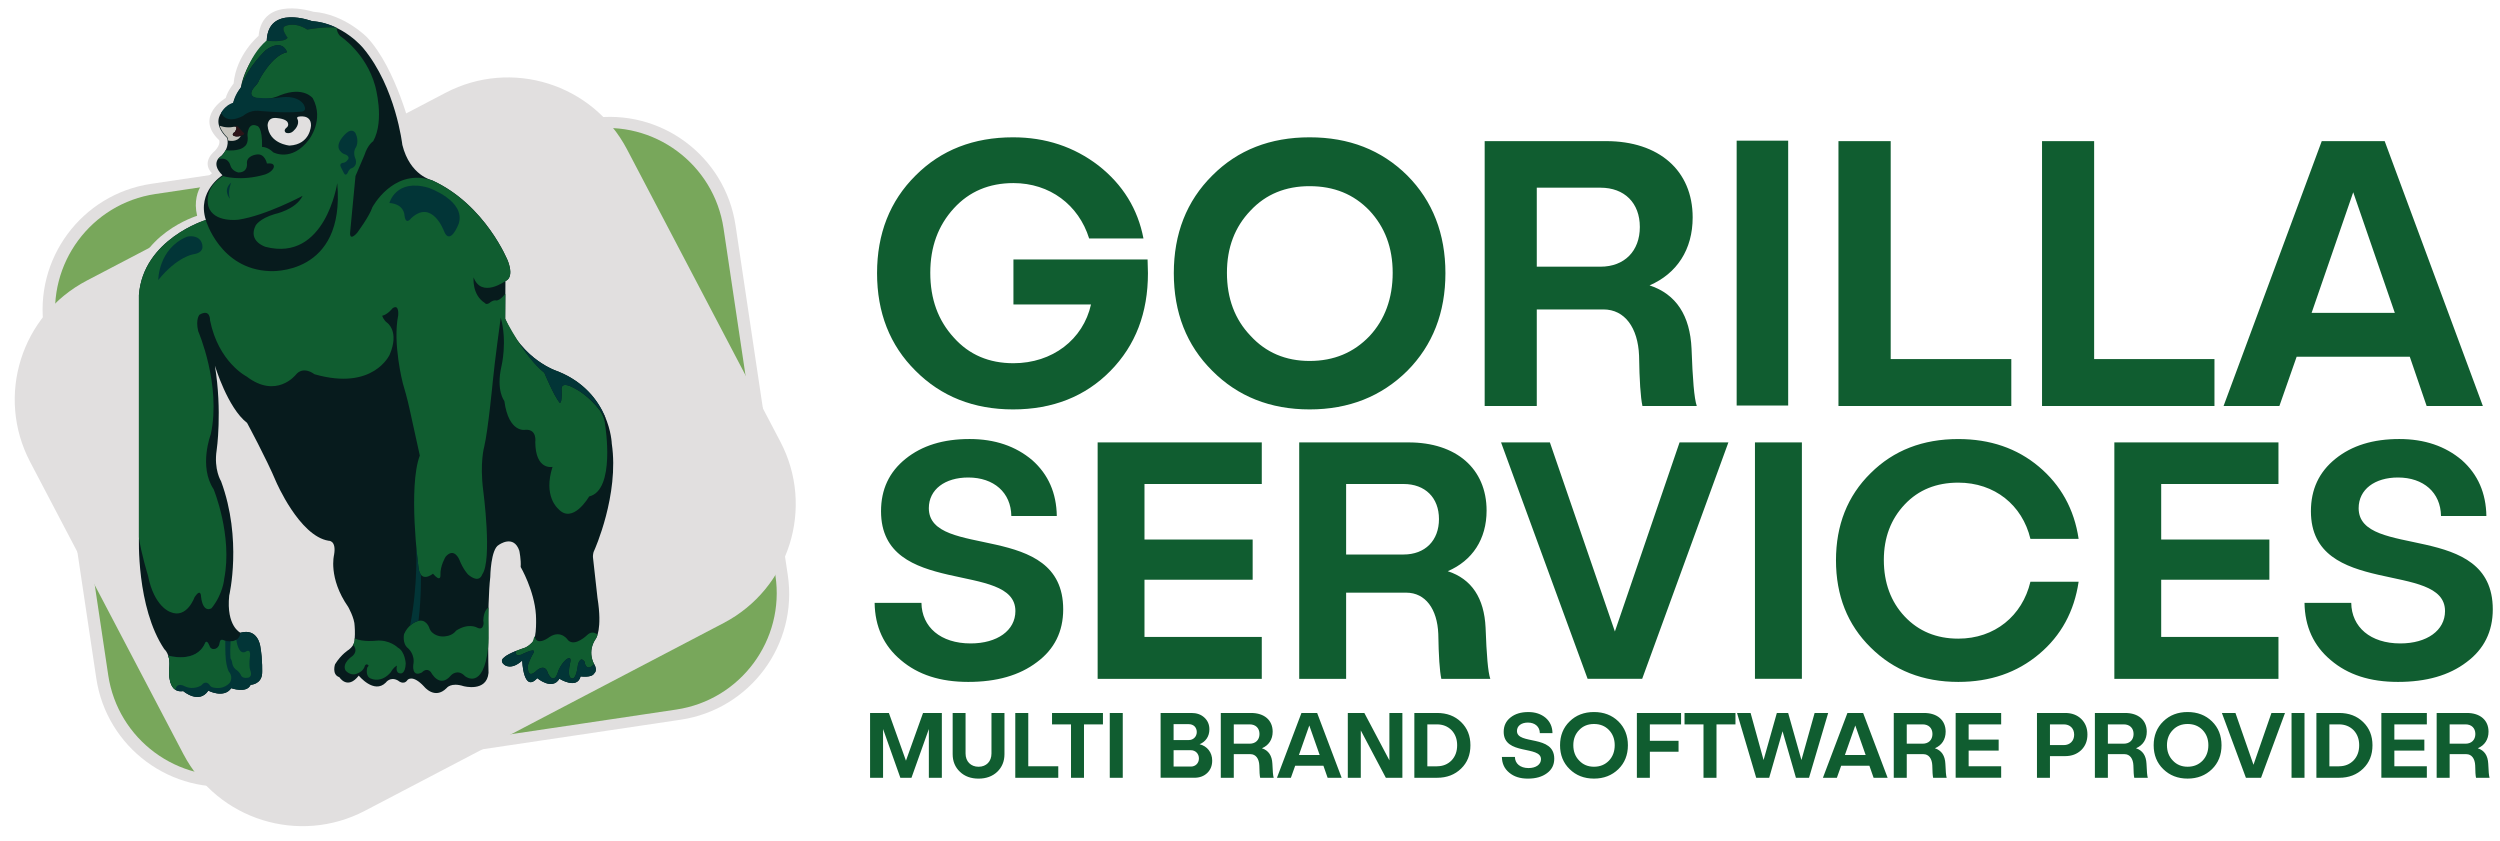
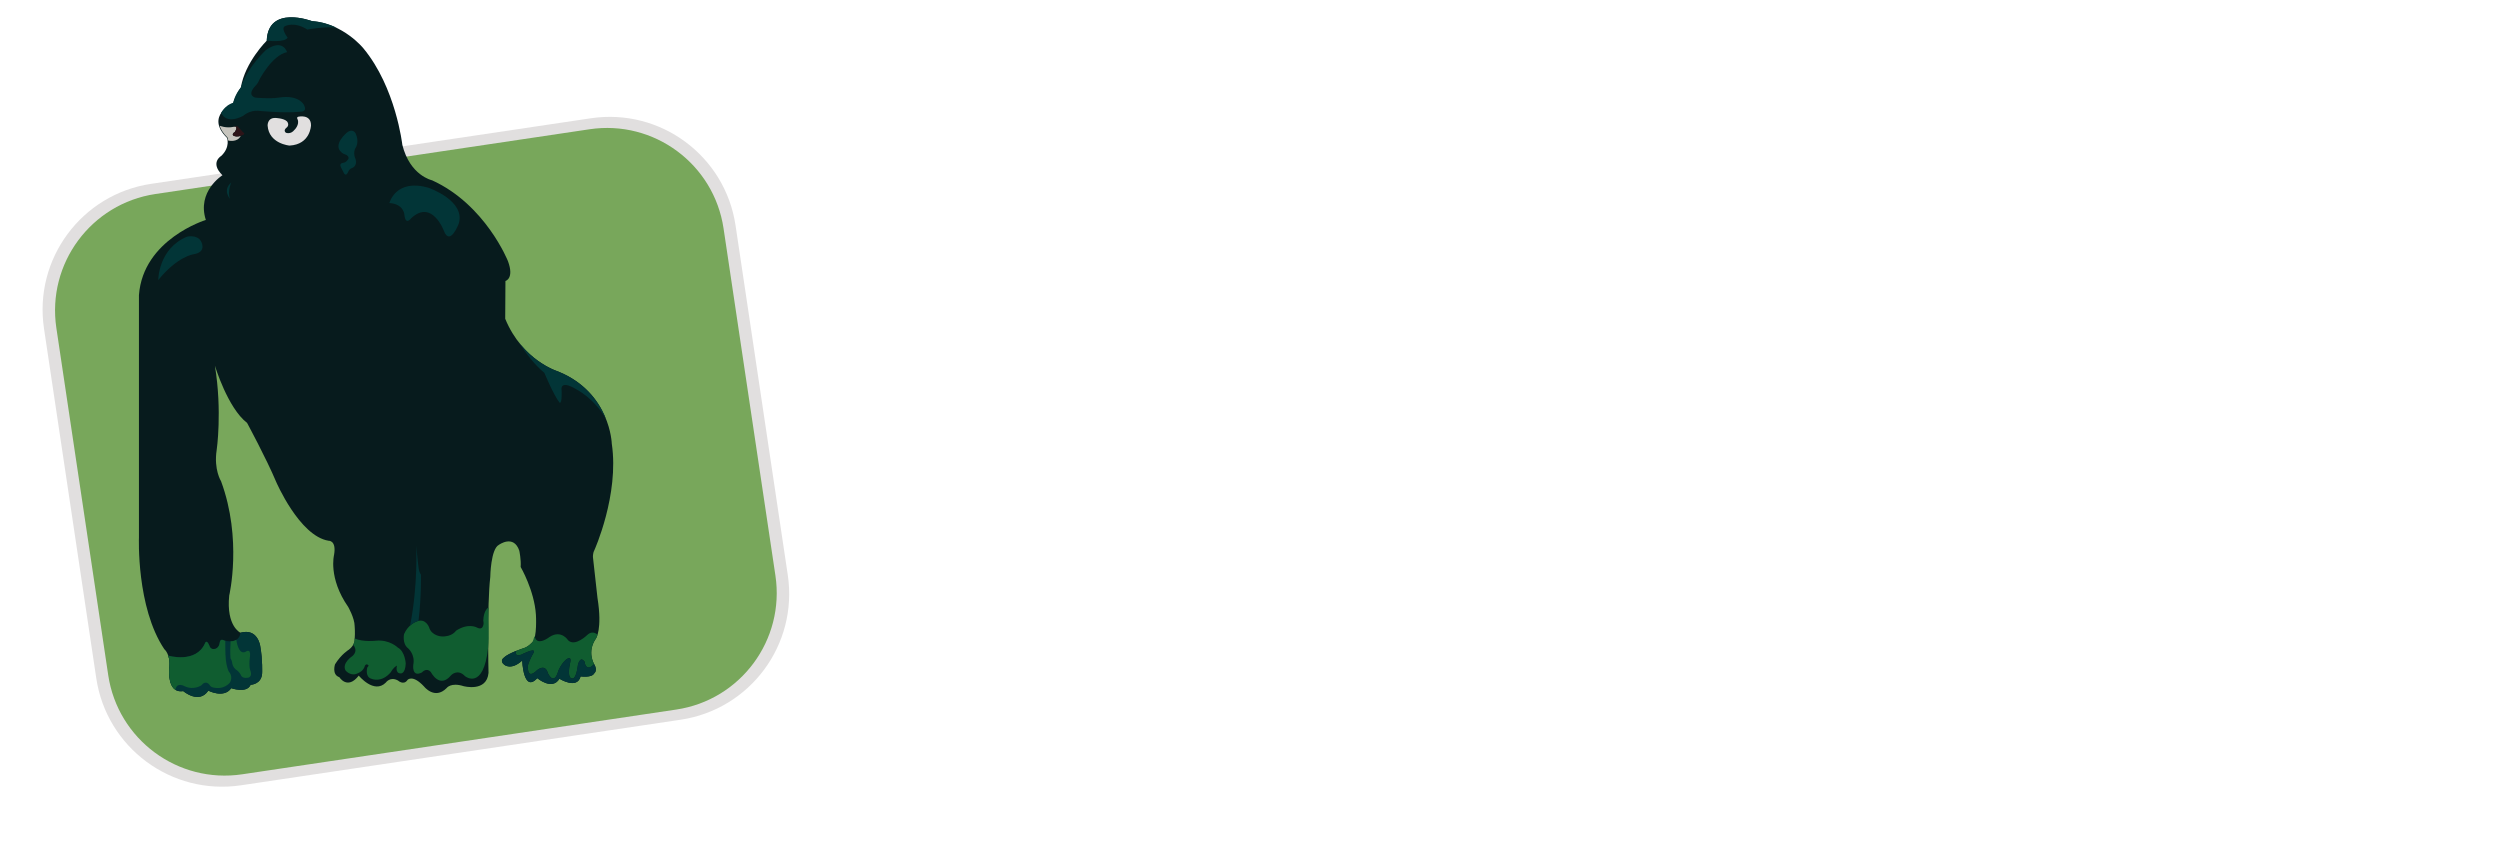
<svg xmlns="http://www.w3.org/2000/svg" width="107" height="36" viewBox="0 0 107 36" fill="none">
  <g clip-path="url(#clip0_2173_472)">
    <path d="M29.132 30.804L10.312 33.611C7.336 34.054 4.564 32.002 4.12 29.026L1.883 14.062C1.438 11.085 3.491 8.312 6.469 7.868L25.288 5.062C28.265 4.618 31.036 6.67 31.481 9.646L33.717 24.61C34.162 27.587 32.109 30.36 29.132 30.804Z" fill="#E1DFDF" />
    <path d="M28.944 30.369L10.365 33.14C7.61 33.551 5.044 31.651 4.632 28.896L2.412 14.037C2 11.281 3.901 8.713 6.656 8.303L25.235 5.532C27.99 5.122 30.557 7.021 30.968 9.776L33.188 24.635C33.6 27.39 31.699 29.959 28.944 30.369Z" fill="#78A75B" />
-     <path d="M30.974 26.664L15.618 34.702C12.803 36.176 9.326 35.091 7.851 32.278L1.289 19.768C-0.186 16.956 0.9 13.482 3.715 12.009L19.071 3.971C21.886 2.498 25.363 3.583 26.838 6.395L33.4 18.905C34.875 21.717 33.789 25.191 30.974 26.664Z" fill="#E1DFDF" />
-     <path d="M17.618 5.668C17.618 5.668 16.963 2.933 15.715 1.602C15.715 1.602 14.75 0.602 13.408 0.503C13.408 0.503 11.224 -0.208 11.067 1.536C11.067 1.536 10.114 2.324 9.997 3.577C9.997 3.577 9.748 3.879 9.66 4.194C9.66 4.194 8.301 4.979 9.377 5.998C9.377 5.998 9.468 6.171 9.192 6.462C9.192 6.462 8.594 6.915 9.073 7.419C9.073 7.419 8.148 8.014 8.437 9.236C8.437 9.236 5.846 10.022 5.669 12.418" fill="#E1DFDF" />
    <path d="M9.198 15.652C9.198 15.652 9.744 17.463 10.574 18.099C10.574 18.099 11.404 19.633 11.815 20.613C11.815 20.613 12.813 22.942 14.063 23.144C14.063 23.144 14.407 23.118 14.298 23.747C14.298 23.747 14.038 24.735 14.902 25.975C14.902 25.975 15.179 26.461 15.179 26.796C15.179 26.796 15.204 27.048 15.179 27.375C15.179 27.375 15.195 27.601 14.936 27.802C14.936 27.802 14.609 27.995 14.34 28.431C14.34 28.431 14.189 28.874 14.525 28.984C14.525 28.984 14.869 29.545 15.355 28.916C15.355 28.916 16.009 29.721 16.513 29.214C16.513 29.214 16.698 28.942 17.033 29.126C17.033 29.126 17.276 29.352 17.444 29.1C17.444 29.1 17.654 28.85 18.149 29.382C18.149 29.382 18.602 29.964 19.113 29.452C19.113 29.452 19.289 29.192 19.843 29.368C19.843 29.368 20.833 29.636 20.909 28.799C20.909 28.799 20.841 25.916 20.984 24.693C20.984 24.693 21.001 23.495 21.353 23.319C21.353 23.319 21.983 22.858 22.226 23.57C22.226 23.57 22.309 23.964 22.284 24.266C22.284 24.266 22.872 25.271 22.938 26.318C22.938 26.318 22.996 27.307 22.787 27.483C22.787 27.483 22.602 27.7 22.384 27.75C22.384 27.75 21.747 27.96 21.571 28.144C21.571 28.144 21.361 28.278 21.587 28.454C21.587 28.454 21.881 28.705 22.351 28.27C22.351 28.27 22.401 29.677 22.996 29.024C22.996 29.024 23.634 29.569 23.945 29.049C23.945 29.049 24.7 29.527 24.851 28.949C24.851 28.949 25.329 29.017 25.429 28.823C25.429 28.823 25.597 28.706 25.429 28.422C25.429 28.422 25.109 27.902 25.504 27.332C25.504 27.332 25.79 26.947 25.572 25.589L25.379 23.855C25.379 23.855 25.363 23.695 25.437 23.553C25.437 23.553 26.51 21.177 26.184 18.988C26.184 18.988 26.125 16.809 23.894 15.902C23.894 15.902 22.363 15.448 21.623 13.643L21.633 12.026C21.633 12.026 22.018 11.927 21.741 11.178C21.741 11.178 20.784 8.762 18.494 7.717C18.494 7.717 17.547 7.52 17.22 6.199C17.22 6.199 16.944 3.744 15.552 2.067C15.552 2.067 14.693 1.002 13.351 0.903C13.351 0.903 11.475 0.193 11.416 1.741C11.416 1.741 10.488 2.659 10.31 3.743C10.31 3.743 10.073 4.088 9.985 4.404C9.985 4.404 8.751 4.956 9.718 5.903C9.718 5.903 9.867 6.29 9.471 6.672C9.471 6.672 8.968 6.958 9.521 7.5C9.521 7.5 8.416 8.19 8.81 9.414C8.81 9.414 6.125 10.232 5.947 12.629V22.993C5.947 22.993 5.829 25.99 7.033 27.785C7.033 27.785 7.296 27.995 7.25 28.541C7.25 28.541 7.105 29.698 7.842 29.579C7.842 29.579 8.514 30.158 8.915 29.56C8.915 29.56 9.58 29.909 9.896 29.454C9.896 29.454 10.56 29.691 10.725 29.31C10.725 29.31 11.192 29.296 11.219 28.817C11.219 28.817 11.245 28.251 11.139 27.66C11.139 27.66 11.041 26.871 10.29 27.081C10.29 27.081 9.678 26.805 9.81 25.491C9.81 25.491 10.379 23.081 9.461 20.596C9.461 20.596 9.145 20.103 9.273 19.265C9.274 19.265 9.517 17.601 9.198 15.652Z" fill="#071B1D" />
    <path d="M15.182 27.326C15.168 27.319 15.18 27.358 15.178 27.374C15.178 27.374 15.186 27.474 15.115 27.599C15.115 27.599 15.355 27.839 15.083 28.08C15.083 28.08 14.624 28.376 14.787 28.692C14.787 28.692 15.016 28.987 15.338 28.803C15.338 28.803 15.555 28.731 15.621 28.488C15.621 28.488 15.674 28.382 15.772 28.474C15.772 28.474 15.779 28.52 15.72 28.566C15.72 28.566 15.608 28.967 15.897 29.052C15.897 29.052 16.325 29.25 16.733 28.763C16.733 28.763 16.812 28.586 16.99 28.487C16.99 28.487 16.898 28.829 17.154 28.822C17.154 28.822 17.345 28.848 17.365 28.401C17.365 28.401 17.338 27.882 17.029 27.718C17.029 27.718 16.673 27.363 16.087 27.422C16.088 27.423 15.536 27.488 15.182 27.326ZM20.893 27.706C20.946 27.2 20.891 26.578 20.906 25.999C20.906 25.999 20.695 26.108 20.685 26.571C20.685 26.571 20.734 26.715 20.642 26.852C20.642 26.852 20.576 26.953 20.399 26.852C20.399 26.852 20.037 26.653 19.517 26.995C19.517 26.995 19.353 27.265 18.893 27.239C18.893 27.239 18.471 27.215 18.366 26.852C18.366 26.852 18.215 26.424 17.813 26.608C17.813 26.608 17.471 26.726 17.293 27.141C17.293 27.141 17.207 27.548 17.464 27.745C17.464 27.745 17.78 28.008 17.688 28.455C17.688 28.455 17.615 29.014 18.063 28.777C18.063 28.777 18.254 28.547 18.445 28.77C18.445 28.77 18.813 29.5 19.306 28.902C19.306 28.902 19.583 28.6 19.905 28.942C19.905 28.942 20.696 29.579 20.893 27.706ZM25.428 28.422C25.428 28.422 25.108 27.902 25.503 27.332C25.503 27.332 25.538 27.286 25.574 27.169C25.574 27.169 25.381 26.954 25.144 27.169C25.144 27.169 24.611 27.699 24.315 27.403C24.315 27.403 24.025 26.939 23.526 27.259C23.526 27.259 22.995 27.675 22.892 27.259C22.866 27.158 22.834 27.443 22.787 27.483C22.787 27.483 22.602 27.7 22.384 27.75C22.384 27.75 22.256 27.793 22.098 27.856C22.098 27.856 21.992 28.139 22.308 28.021C22.308 28.021 22.933 27.699 22.848 27.915C22.848 27.915 22.65 28.25 22.598 28.474C22.598 28.474 22.525 29.145 22.986 28.684C22.986 28.684 23.328 28.382 23.447 28.803C23.447 28.803 23.704 29.395 23.901 28.704C23.901 28.704 24.013 28.414 24.237 28.224C24.237 28.224 24.5 28.014 24.395 28.408C24.395 28.408 24.244 29.044 24.5 29.039C24.5 29.039 24.658 29.099 24.738 28.448C24.738 28.448 24.823 28.093 24.988 28.283C24.988 28.283 25.034 28.309 25.027 28.369C25.025 28.37 25.101 28.782 25.428 28.422Z" fill="#105D30" />
    <path d="M14.41 1.186C13.923 1.12 13.153 1.265 13.153 1.265C12.6 0.91 12.212 1.114 12.212 1.114C11.988 1.192 12.311 1.613 12.311 1.613C12.18 1.824 11.492 1.748 11.416 1.739V1.738C11.478 0.195 13.35 0.903 13.35 0.903C13.75 0.929 14.107 1.041 14.41 1.186Z" fill="#023537" />
    <path d="M12.736 5.106C12.736 5.106 12.67 5.009 12.785 4.992C12.785 4.992 13.311 4.878 13.311 5.361C13.311 5.361 13.295 6.182 12.391 6.231C12.391 6.231 11.511 6.156 11.454 5.377C11.454 5.377 11.437 5.04 11.782 5.048C11.782 5.048 12.144 5.056 12.284 5.196C12.284 5.196 12.424 5.359 12.242 5.483C12.242 5.483 12.119 5.582 12.234 5.68C12.234 5.68 12.439 5.77 12.604 5.557C12.605 5.559 12.834 5.334 12.736 5.106Z" fill="#E1DFDF" />
    <path d="M10.001 5.427C10.233 5.373 10.05 5.648 10.05 5.648C9.888 5.747 10.001 5.812 10.001 5.812C10.157 5.878 10.304 5.812 10.304 5.812C10.164 6.116 9.767 6.015 9.767 6.015C9.76 5.939 9.742 5.892 9.742 5.892C9.552 5.706 9.447 5.535 9.401 5.381C9.401 5.381 9.68 5.501 10.001 5.427Z" fill="#C7C5BE" />
    <path d="M10.304 5.813C10.304 5.813 10.156 5.879 10.001 5.813C10.001 5.813 9.888 5.747 10.05 5.649C10.05 5.649 10.233 5.374 10.001 5.428C10.001 5.428 10.141 5.358 10.203 5.441L10.394 5.653C10.394 5.653 10.506 5.719 10.423 5.761C10.423 5.76 10.387 5.79 10.304 5.813Z" fill="#2D1418" />
-     <path d="M25.902 18.204C25.88 17.841 25.67 17.565 25.67 17.565C25.196 16.937 24.667 16.662 24.667 16.662C23.927 16.221 24.038 16.706 24.038 16.706C24.06 17.334 23.95 17.235 23.95 17.235C23.685 16.894 23.299 15.957 23.299 15.957C22.416 15.252 21.623 13.645 21.623 13.645L21.629 12.574C21.352 12.926 21.208 12.855 21.208 12.855C21.072 12.846 20.949 12.967 20.949 12.967C20.802 13.063 20.751 12.967 20.751 12.967C20.189 12.614 20.27 11.87 20.27 11.87C20.606 12.783 21.632 12.028 21.632 12.028C21.632 12.028 22.017 11.93 21.741 11.181C21.741 11.181 20.783 8.764 18.493 7.72L18.363 7.679C16.788 7.256 15.936 8.874 15.936 8.874C15.818 9.248 15.284 9.968 15.284 9.968C14.919 10.363 14.988 9.919 14.988 9.919L15.215 7.533L15.599 6.635C15.738 6.192 15.974 6.043 15.974 6.043C16.478 5.136 16.054 3.667 16.054 3.667C15.669 2.267 14.56 1.543 14.56 1.543C14.409 1.392 14.409 1.188 14.409 1.188C13.922 1.123 13.152 1.267 13.152 1.267C12.599 0.912 12.21 1.116 12.21 1.116C11.987 1.194 12.309 1.616 12.309 1.616C12.171 1.839 11.407 1.741 11.407 1.741C10.611 2.404 10.322 3.7 10.322 3.7C10.604 2.858 11.381 2.142 11.381 2.142C12.111 1.629 12.283 2.234 12.283 2.234C11.631 2.365 11.085 3.437 11.085 3.437C11.045 3.569 10.914 3.694 10.914 3.694C10.545 4.102 10.927 4.18 10.927 4.18C11.473 4.345 11.993 4.075 11.993 4.075C13.001 3.68 13.388 4.206 13.388 4.206C13.888 5.14 13.223 5.975 13.223 5.975C12.486 6.954 11.697 6.52 11.697 6.52C11.44 6.27 11.216 6.29 11.216 6.29C11.236 5.41 11.006 5.389 11.006 5.389C10.598 5.205 10.592 5.777 10.592 5.777C10.651 6.159 10.473 6.263 10.473 6.263C10.23 6.507 9.657 6.428 9.657 6.428C9.499 6.724 9.316 6.822 9.316 6.822C9.766 6.679 9.854 7.064 9.854 7.064C9.92 7.328 10.203 7.382 10.203 7.382C10.641 7.382 10.568 6.965 10.568 6.965C10.568 6.658 10.974 6.614 10.974 6.614C11.337 6.549 11.425 6.998 11.425 6.998C11.842 6.954 11.699 7.207 11.699 7.207C11.6 7.393 11.336 7.47 11.336 7.47C10.292 7.778 9.546 7.536 9.546 7.536C8.678 8.074 8.919 8.832 8.919 8.832C9.139 9.545 10.203 9.403 10.203 9.403C11.376 9.227 12.951 8.382 12.951 8.382C12.665 8.975 11.764 9.161 11.764 9.161C11.094 9.358 10.94 9.655 10.94 9.655C10.6 10.335 11.369 10.566 11.369 10.566C13.929 11.224 14.434 7.838 14.434 7.838C14.786 11.827 11.545 11.603 11.545 11.603C9.414 11.526 8.807 9.416 8.807 9.416C8.807 9.416 6.122 10.235 5.944 12.631V22.995C6.04 23.685 6.333 24.63 6.333 24.63C6.598 25.985 7.292 26.195 7.292 26.195C7.998 26.503 8.329 25.556 8.329 25.556C8.604 25.148 8.604 25.534 8.604 25.534C8.692 26.283 9.056 26.03 9.056 26.03C9.552 25.413 9.596 24.773 9.596 24.773C9.96 22.921 9.144 20.94 9.144 20.94C8.493 19.96 9.023 18.582 9.023 18.582C9.475 16.455 8.483 14.175 8.483 14.175C8.362 13.658 8.538 13.47 8.538 13.47C9.013 13.195 8.99 13.713 8.99 13.713C9.354 15.509 10.556 16.115 10.556 16.115C11.825 17.085 12.652 16.049 12.652 16.049C12.983 15.631 13.457 16.016 13.457 16.016C15.982 16.744 16.678 15.179 16.678 15.179C17.108 14.176 16.568 13.812 16.568 13.812C16.414 13.702 16.358 13.515 16.358 13.515C16.601 13.459 16.8 13.195 16.8 13.195C17.098 12.986 17.042 13.503 17.042 13.503C16.8 14.704 17.24 16.401 17.24 16.401C17.439 17.062 17.527 17.492 17.527 17.492L17.968 19.497C17.461 20.841 17.903 24.224 17.903 24.224C17.968 25.028 18.531 24.554 18.531 24.554C18.873 24.951 18.851 24.62 18.851 24.62C18.829 24.224 19.072 23.827 19.072 23.827C19.447 23.398 19.667 23.97 19.667 23.97C19.821 24.367 20.031 24.587 20.031 24.587C20.527 25.006 20.638 24.587 20.638 24.587C21.079 23.981 20.682 20.995 20.682 20.995C20.528 19.794 20.726 19.111 20.726 19.111C20.891 18.417 21.09 16.335 21.09 16.335C21.167 15.509 21.432 13.592 21.432 13.592C21.718 14.627 21.465 15.663 21.465 15.663C21.222 16.72 21.586 17.161 21.586 17.161C21.774 18.56 22.491 18.395 22.491 18.395C22.998 18.362 22.91 18.924 22.91 18.924C22.921 20.147 23.649 19.982 23.649 19.982C23.241 21.237 23.881 21.766 23.881 21.766C24.509 22.482 25.215 21.248 25.215 21.248C26.354 20.98 25.902 18.204 25.902 18.204Z" fill="#105D30" />
    <path d="M25.964 18.004C25.704 17.305 25.135 16.407 23.893 15.902C23.893 15.902 23.024 15.644 22.28 14.745L22.204 14.652L22.261 14.739C22.552 15.178 22.917 15.651 23.298 15.956C23.298 15.956 23.684 16.892 23.949 17.234C23.949 17.234 24.059 17.334 24.037 16.705C24.037 16.705 23.927 16.221 24.666 16.661C24.666 16.661 25.458 17.057 25.946 17.958L25.964 18.004ZM9.896 7.813C9.896 7.813 9.731 8.186 9.84 8.505C9.84 8.505 9.514 8.142 9.896 7.813ZM15.238 6.298C15.238 6.298 15.383 6.055 15.217 5.703C15.217 5.703 15.093 5.47 14.839 5.682C14.839 5.682 14.234 6.189 14.606 6.51C14.606 6.51 14.653 6.577 14.808 6.623C14.808 6.623 15.021 6.721 14.86 6.867C14.86 6.867 14.808 6.954 14.679 6.97C14.679 6.97 14.503 6.986 14.591 7.156L14.704 7.378C14.704 7.378 14.787 7.595 14.891 7.378C14.891 7.378 14.942 7.224 15.057 7.197C15.057 7.197 15.305 7.12 15.222 6.815C15.222 6.815 15.072 6.536 15.238 6.298ZM16.666 8.689C16.666 8.689 16.94 7.622 18.347 8.039C18.347 8.039 19.949 8.592 19.631 9.581C19.631 9.581 19.259 10.557 18.999 9.881C18.999 9.881 18.491 8.508 17.599 9.34C17.599 9.34 17.365 9.666 17.312 9.217C17.311 9.216 17.311 8.734 16.666 8.689ZM8.778 27.526C8.861 27.334 8.978 27.676 8.978 27.676C9.04 27.832 9.235 27.765 9.235 27.765C9.402 27.693 9.408 27.482 9.408 27.482C9.447 27.309 9.597 27.415 9.597 27.415C10.277 27.582 10.291 27.081 10.291 27.081C11.041 26.871 11.14 27.66 11.14 27.66C11.246 28.252 11.22 28.817 11.22 28.817C11.193 29.296 10.726 29.31 10.726 29.31C10.561 29.692 9.897 29.454 9.897 29.454C9.581 29.908 8.916 29.56 8.916 29.56C8.515 30.158 7.843 29.579 7.843 29.579C7.106 29.698 7.25 28.541 7.25 28.541C7.268 28.336 7.242 28.178 7.202 28.062C7.201 28.062 8.393 28.415 8.778 27.526Z" fill="#023537" />
    <path d="M7.514 29.528C7.155 29.305 7.25 28.541 7.25 28.541C7.267 28.336 7.241 28.178 7.201 28.062C7.201 28.062 8.393 28.415 8.777 27.526C8.86 27.334 8.978 27.676 8.978 27.676C9.039 27.832 9.234 27.765 9.234 27.765C9.401 27.693 9.407 27.482 9.407 27.482C9.446 27.309 9.596 27.415 9.596 27.415C9.612 27.419 9.628 27.423 9.643 27.426C9.643 27.426 9.634 27.977 9.668 28.259C9.668 28.259 9.698 28.55 9.792 28.742C9.792 28.742 9.999 28.949 9.836 29.22C9.836 29.22 9.574 29.565 9.061 29.407C9.061 29.407 8.996 29.367 8.962 29.304C8.962 29.304 8.809 29.092 8.621 29.329C8.621 29.329 8.3 29.561 7.896 29.368C7.896 29.368 7.589 29.191 7.515 29.482L7.514 29.528ZM9.867 27.449C9.974 27.447 10.055 27.42 10.115 27.383C10.115 27.383 10.192 28.066 10.518 27.893C10.518 27.893 10.74 27.721 10.7 28.095C10.7 28.095 10.64 28.431 10.705 28.672C10.705 28.672 10.828 28.933 10.636 29.002C10.636 29.002 10.369 29.071 10.305 28.884C10.305 28.884 10.246 28.751 10.098 28.657C10.098 28.657 9.955 28.559 9.935 28.351C9.935 28.351 9.92 28.258 9.866 28.178C9.866 28.178 9.841 27.897 9.866 27.557V27.449H9.867Z" fill="#105D30" />
    <path d="M25.428 28.422C25.101 28.782 25.025 28.37 25.025 28.37C25.032 28.311 24.985 28.285 24.985 28.285C24.821 28.094 24.735 28.449 24.735 28.449C24.656 29.1 24.498 29.041 24.498 29.041C24.242 29.047 24.393 28.41 24.393 28.41C24.498 28.015 24.235 28.226 24.235 28.226C24.011 28.416 23.899 28.705 23.899 28.705C23.701 29.395 23.445 28.804 23.445 28.804C23.326 28.384 22.984 28.686 22.984 28.686C22.523 29.146 22.595 28.476 22.595 28.476C22.648 28.252 22.845 27.916 22.845 27.916C22.931 27.7 22.306 28.022 22.306 28.022C21.99 28.14 22.096 27.857 22.096 27.857L22.093 27.858C21.9 27.936 21.665 28.044 21.569 28.145C21.569 28.145 21.359 28.279 21.585 28.455C21.585 28.455 21.878 28.707 22.348 28.271C22.348 28.271 22.398 29.679 22.994 29.026C22.994 29.026 23.632 29.57 23.942 29.051C23.942 29.051 24.697 29.528 24.849 28.951C24.849 28.951 25.327 29.018 25.427 28.825C25.427 28.825 25.595 28.708 25.428 28.424L25.428 28.422ZM6.773 11.986C6.773 11.986 6.773 10.639 8.005 10.13C8.005 10.13 8.419 10.024 8.6 10.321C8.6 10.321 8.886 10.788 8.281 10.883C8.281 10.883 7.6 10.968 6.773 11.986ZM17.551 26.775C17.689 26.651 17.812 26.608 17.812 26.608C17.848 26.591 17.882 26.58 17.913 26.573V26.571C18.04 25.487 18.017 24.594 18.017 24.594C17.962 24.523 17.92 24.405 17.905 24.219C17.905 24.219 17.86 23.874 17.815 23.36C17.815 23.36 17.896 25.043 17.556 26.754L17.551 26.775ZM10.31 3.743L10.324 3.697C10.607 2.856 11.383 2.139 11.383 2.139C12.114 1.627 12.285 2.232 12.285 2.232L12.283 2.232C11.633 2.366 11.088 3.435 11.088 3.435C11.048 3.567 10.916 3.691 10.916 3.691C10.548 4.099 10.93 4.178 10.93 4.178C10.93 4.178 11.541 4.239 11.925 4.178C12.818 4.036 13.016 4.503 13.016 4.503C13.159 4.794 12.878 4.78 12.878 4.78C12.147 4.858 11.051 4.74 11.051 4.74C10.666 4.715 10.41 4.957 10.41 4.957C9.64 5.356 9.469 4.828 9.469 4.828C9.469 4.828 9.623 4.505 9.98 4.399C9.978 4.399 10.046 4.053 10.31 3.743Z" fill="#023537" />
-     <path d="M49.116 11.104C49.116 11.218 49.132 11.561 49.132 11.692C49.132 13.39 48.603 14.778 47.528 15.873C46.454 16.967 45.059 17.523 43.359 17.523C41.675 17.523 40.28 16.968 39.189 15.873C38.082 14.779 37.538 13.374 37.538 11.692C37.538 10.009 38.083 8.605 39.189 7.51C40.279 6.416 41.675 5.877 43.359 5.877C44.754 5.877 45.973 6.285 47.015 7.085C48.057 7.901 48.699 8.947 48.94 10.205H46.615C46.166 8.767 44.931 7.836 43.375 7.836C42.333 7.836 41.483 8.196 40.826 8.915C40.152 9.65 39.816 10.565 39.816 11.675C39.816 12.802 40.152 13.717 40.826 14.452C41.483 15.187 42.333 15.546 43.375 15.546C45.043 15.546 46.358 14.534 46.695 13.031H43.375V11.104H49.116ZM56.052 5.877C57.733 5.877 59.126 6.415 60.231 7.51C61.32 8.604 61.864 10.009 61.864 11.692C61.864 13.374 61.32 14.778 60.231 15.873C59.126 16.967 57.733 17.523 56.052 17.523C54.37 17.523 52.977 16.968 51.888 15.873C50.783 14.779 50.239 13.374 50.239 11.692C50.239 10.009 50.783 8.605 51.888 7.51C52.977 6.416 54.37 5.877 56.052 5.877ZM53.522 9.013C52.849 9.715 52.513 10.597 52.513 11.675C52.513 12.769 52.849 13.668 53.522 14.371C54.178 15.089 55.027 15.449 56.052 15.449C57.093 15.449 57.941 15.09 58.614 14.387C59.27 13.684 59.607 12.77 59.607 11.676C59.607 10.598 59.271 9.716 58.614 9.013C57.941 8.311 57.093 7.968 56.052 7.968C55.026 7.967 54.178 8.311 53.522 9.013ZM72.622 17.376H70.296C70.216 17 70.168 16.282 70.152 15.22C70.104 14.028 69.542 13.244 68.628 13.244H65.774V17.376H63.544V6.04H68.741C71.003 6.04 72.446 7.298 72.446 9.307C72.446 10.679 71.773 11.708 70.602 12.214C71.741 12.59 72.334 13.504 72.398 14.925C72.446 16.232 72.51 17.049 72.622 17.376ZM68.501 11.414C69.527 11.414 70.185 10.744 70.185 9.715C70.185 8.686 69.527 8.033 68.501 8.033H65.774V11.414H68.501ZM76.534 6.022V17.358H74.329V6.022H76.534ZM80.922 15.367H86.084V17.376H78.686V6.04H80.922V15.367ZM89.629 15.367H94.779V17.376H87.399V6.04H89.629V15.367ZM103.86 17.376L103.139 15.269H98.296L97.558 17.376H95.169L99.371 6.04H102.064L106.266 17.376H103.86ZM98.937 13.39H102.498L100.718 8.229L98.937 13.39ZM44.179 19.694C44.871 20.306 45.217 21.108 45.231 22.085H43.285C43.271 21.079 42.536 20.437 41.441 20.437C40.446 20.437 39.754 20.948 39.754 21.75C39.754 23.966 45.505 22.26 45.505 26.08C45.505 27.028 45.13 27.786 44.381 28.34C43.631 28.909 42.652 29.186 41.441 29.186C40.244 29.186 39.293 28.88 38.558 28.253C37.824 27.64 37.449 26.823 37.434 25.803H39.438C39.452 26.838 40.259 27.539 41.542 27.539C42.681 27.539 43.459 26.985 43.459 26.154C43.459 23.981 37.708 25.6 37.708 21.881C37.708 20.948 38.054 20.204 38.76 19.636C39.467 19.067 40.374 18.79 41.499 18.79C42.579 18.79 43.472 19.096 44.179 19.694ZM54.004 20.715H48.984V23.091H53.614V24.812H48.984V27.261H54.004V29.055H46.979V18.935H54.004V20.715ZM63.785 29.055H61.689C61.617 28.72 61.574 28.078 61.559 27.13C61.516 26.066 61.01 25.366 60.186 25.366H57.614V29.055H55.606V18.935H60.288C62.325 18.935 63.626 20.058 63.626 21.852C63.626 23.076 63.019 23.995 61.964 24.447C62.99 24.782 63.525 25.598 63.583 26.867C63.626 28.034 63.684 28.763 63.785 29.055ZM60.071 23.733C60.996 23.733 61.588 23.135 61.588 22.217C61.588 21.298 60.996 20.715 60.071 20.715H57.614V23.733H60.071ZM71.885 18.935H73.975L70.285 29.054H67.95L64.245 18.935H66.335L69.117 27.028L71.885 18.935ZM77.121 18.935V29.054H75.112V18.935H77.121ZM88.965 24.899C88.777 26.168 88.215 27.203 87.277 27.991C86.325 28.793 85.171 29.186 83.815 29.186C82.301 29.186 81.046 28.69 80.066 27.714C79.07 26.737 78.58 25.483 78.58 23.981C78.58 22.479 79.07 21.225 80.066 20.249C81.047 19.272 82.301 18.791 83.815 18.791C85.171 18.791 86.325 19.184 87.263 19.972C88.201 20.759 88.778 21.795 88.965 23.063H86.902C86.556 21.619 85.373 20.657 83.815 20.657C82.878 20.657 82.114 20.963 81.522 21.59C80.931 22.217 80.628 23.005 80.628 23.967C80.628 24.944 80.931 25.761 81.522 26.387C82.113 27.014 82.878 27.334 83.815 27.334C85.373 27.334 86.556 26.358 86.902 24.899H88.965ZM97.518 20.715H92.499V23.091H97.129V24.812H92.499V27.261H97.518V29.055H90.494V18.935H97.518V20.715ZM105.367 19.694C106.057 20.306 106.402 21.108 106.417 22.085H104.475C104.461 21.079 103.726 20.437 102.633 20.437C101.64 20.437 100.95 20.948 100.95 21.75C100.95 23.966 106.691 22.26 106.691 26.08C106.691 27.028 106.316 27.786 105.568 28.34C104.82 28.909 103.842 29.186 102.633 29.186C101.439 29.186 100.489 28.88 99.756 28.253C99.023 27.64 98.648 26.823 98.633 25.803H100.633C100.647 26.838 101.453 27.539 102.733 27.539C103.87 27.539 104.647 26.985 104.647 26.154C104.647 23.981 98.907 25.6 98.907 21.881C98.907 20.948 99.252 20.204 99.957 19.636C100.661 19.067 101.568 18.79 102.69 18.79C103.77 18.79 104.662 19.096 105.367 19.694ZM39.506 30.515H40.311V33.289H39.755V31.202L39.011 33.289H38.535L37.795 31.202V33.289H37.239V30.515H38.044L38.775 32.558L39.506 30.515ZM42.991 30.515V32.278C42.991 32.585 42.886 32.837 42.682 33.033C42.474 33.229 42.206 33.325 41.882 33.325C41.558 33.325 41.29 33.229 41.086 33.033C40.878 32.837 40.774 32.585 40.774 32.278V30.515H41.326V32.25C41.326 32.59 41.55 32.817 41.882 32.817C42.215 32.817 42.435 32.59 42.435 32.25V30.515H42.991ZM44.01 32.797H45.294V33.289H43.454V30.515H44.01V32.797ZM47.206 30.515V31.003H46.395V33.289H45.839V31.003H45.027V30.515H47.206ZM48.054 30.515V33.289H47.498V30.515H48.054ZM51.882 32.553C51.882 32.773 51.81 32.949 51.67 33.084C51.526 33.221 51.343 33.288 51.118 33.288H49.674V30.515H50.994C51.218 30.515 51.402 30.578 51.546 30.711C51.69 30.843 51.762 31.011 51.762 31.218C51.762 31.518 51.602 31.746 51.343 31.853C51.666 31.934 51.882 32.201 51.882 32.553ZM51.126 31.086C51.062 31.026 50.978 30.994 50.878 30.994H50.23V31.674H50.878C50.978 31.674 51.058 31.642 51.126 31.574C51.254 31.446 51.254 31.214 51.126 31.086ZM50.97 32.809C51.166 32.809 51.314 32.665 51.314 32.461C51.314 32.258 51.166 32.109 50.97 32.109H50.23V32.809H50.97ZM54.515 33.289H53.935C53.914 33.197 53.902 33.021 53.899 32.761C53.887 32.469 53.747 32.278 53.519 32.278H52.806V33.289H52.25V30.515H53.546C54.111 30.515 54.47 30.823 54.47 31.315C54.47 31.651 54.302 31.902 54.01 32.026C54.294 32.118 54.442 32.342 54.458 32.689C54.47 33.009 54.486 33.209 54.515 33.289ZM53.486 31.83C53.742 31.83 53.906 31.666 53.906 31.415C53.906 31.163 53.742 31.003 53.486 31.003H52.806V31.83H53.486ZM56.822 33.289L56.642 32.773H55.434L55.25 33.289H54.654L55.702 30.515H56.374L57.422 33.289H56.822ZM55.594 32.314H56.482L56.038 31.05L55.594 32.314ZM59.466 30.515H60.022V33.289H59.314L58.242 31.262V33.289H57.686V30.515H58.394L59.466 32.542V30.515ZM61.506 30.515C61.926 30.515 62.266 30.643 62.534 30.903C62.802 31.163 62.934 31.494 62.934 31.898C62.934 32.306 62.803 32.638 62.534 32.897C62.266 33.157 61.926 33.289 61.506 33.289H60.534V30.515H61.506ZM61.498 32.797C61.754 32.797 61.962 32.713 62.126 32.546C62.286 32.378 62.366 32.162 62.366 31.895C62.366 31.635 62.286 31.419 62.126 31.251C61.962 31.087 61.754 31.003 61.498 31.003H61.09V32.798H61.498V32.797ZM66.154 30.723C66.346 30.89 66.442 31.11 66.446 31.378H65.905C65.902 31.103 65.697 30.926 65.394 30.926C65.117 30.926 64.926 31.066 64.926 31.286C64.926 31.894 66.522 31.426 66.522 32.473C66.522 32.733 66.418 32.941 66.21 33.093C66.002 33.248 65.73 33.325 65.394 33.325C65.061 33.325 64.797 33.241 64.594 33.069C64.389 32.901 64.285 32.677 64.281 32.397H64.838C64.841 32.681 65.066 32.873 65.422 32.873C65.738 32.873 65.954 32.721 65.954 32.494C65.954 31.898 64.358 32.342 64.358 31.323C64.358 31.067 64.454 30.863 64.65 30.708C64.846 30.552 65.098 30.476 65.41 30.476C65.71 30.475 65.958 30.559 66.154 30.723ZM68.222 30.475C68.642 30.475 68.99 30.607 69.266 30.875C69.538 31.142 69.674 31.486 69.674 31.898C69.674 32.309 69.538 32.653 69.266 32.92C68.99 33.188 68.642 33.324 68.222 33.324C67.802 33.324 67.454 33.188 67.182 32.92C66.906 32.653 66.77 32.309 66.77 31.898C66.77 31.486 66.906 31.142 67.182 30.875C67.454 30.608 67.802 30.475 68.222 30.475ZM67.59 31.243C67.421 31.415 67.338 31.63 67.338 31.894C67.338 32.162 67.421 32.382 67.59 32.553C67.754 32.729 67.966 32.816 68.222 32.816C68.483 32.816 68.694 32.729 68.862 32.557C69.026 32.385 69.11 32.161 69.11 31.894C69.11 31.63 69.026 31.414 68.862 31.243C68.694 31.071 68.482 30.987 68.222 30.987C67.966 30.987 67.754 31.071 67.59 31.243ZM71.95 31.003H70.614V31.706H71.842V32.174H70.614V33.289H70.058V30.515H71.95V31.003ZM74.278 30.515V31.003H73.466V33.289H72.91V31.003H72.098V30.515H74.278ZM77.666 30.515H78.246L77.426 33.289H76.866L76.293 31.298L75.721 33.289H75.165L74.345 30.515H74.925L75.481 32.53L76.049 30.515H76.533L77.101 32.53L77.666 30.515ZM80.19 33.289L80.01 32.773H78.802L78.618 33.289H78.021L79.07 30.515H79.742L80.79 33.289H80.19ZM78.962 32.314H79.85L79.406 31.05L78.962 32.314ZM83.318 33.289H82.738C82.718 33.197 82.706 33.021 82.702 32.761C82.69 32.469 82.55 32.278 82.322 32.278H81.609V33.289H81.053V30.515H82.35C82.914 30.515 83.274 30.823 83.274 31.315C83.274 31.651 83.105 31.902 82.813 32.026C83.098 32.118 83.245 32.342 83.262 32.689C83.274 33.009 83.29 33.209 83.318 33.289ZM82.29 31.83C82.546 31.83 82.709 31.666 82.709 31.415C82.709 31.163 82.546 31.003 82.29 31.003H81.609V31.83H82.29ZM85.65 31.003H84.258V31.654H85.543V32.125H84.258V32.796H85.65V33.288H83.702V30.515H85.65V31.003ZM88.39 30.515C88.67 30.515 88.898 30.599 89.078 30.771C89.253 30.944 89.342 31.163 89.342 31.439C89.342 31.71 89.253 31.93 89.078 32.103C88.897 32.275 88.67 32.362 88.39 32.362H87.738V33.289H87.182V30.516H88.39V30.515ZM88.33 31.89C88.598 31.89 88.774 31.706 88.774 31.446C88.774 31.178 88.598 31.003 88.33 31.003H87.738V31.89H88.33ZM91.926 33.289H91.346C91.326 33.197 91.314 33.021 91.31 32.761C91.298 32.469 91.158 32.278 90.93 32.278H90.217V33.289H89.661V30.515H90.957C91.522 30.515 91.882 30.823 91.882 31.315C91.882 31.651 91.713 31.902 91.421 32.026C91.706 32.118 91.853 32.342 91.87 32.689C91.882 33.009 91.898 33.209 91.926 33.289ZM90.897 31.83C91.153 31.83 91.317 31.666 91.317 31.415C91.317 31.163 91.153 31.003 90.897 31.003H90.217V31.83H90.897ZM93.629 30.475C94.049 30.475 94.397 30.607 94.673 30.875C94.946 31.142 95.081 31.486 95.081 31.898C95.081 32.309 94.945 32.653 94.673 32.92C94.397 33.188 94.049 33.324 93.629 33.324C93.21 33.324 92.862 33.188 92.589 32.92C92.313 32.653 92.177 32.309 92.177 31.898C92.177 31.486 92.313 31.142 92.589 30.875C92.862 30.608 93.21 30.475 93.629 30.475ZM92.998 31.243C92.83 31.415 92.746 31.63 92.746 31.894C92.746 32.162 92.83 32.382 92.998 32.553C93.162 32.729 93.374 32.816 93.63 32.816C93.891 32.816 94.102 32.729 94.27 32.557C94.434 32.385 94.518 32.161 94.518 31.894C94.518 31.63 94.434 31.414 94.27 31.243C94.102 31.071 93.89 30.987 93.63 30.987C93.374 30.987 93.162 31.071 92.998 31.243ZM97.218 30.515H97.798L96.773 33.289H96.125L95.097 30.515H95.677L96.449 32.733L97.218 30.515ZM98.633 30.515V33.289H98.078V30.515H98.633ZM100.114 30.515C100.533 30.515 100.874 30.643 101.142 30.903C101.41 31.163 101.542 31.494 101.542 31.898C101.542 32.306 101.41 32.638 101.142 32.897C100.874 33.157 100.533 33.289 100.114 33.289H99.142V30.515H100.114ZM100.105 32.797C100.361 32.797 100.569 32.713 100.733 32.546C100.893 32.378 100.973 32.162 100.973 31.895C100.973 31.635 100.893 31.419 100.733 31.251C100.569 31.087 100.361 31.003 100.105 31.003H99.698V32.798H100.105V32.797ZM103.869 31.003H102.478V31.654H103.762V32.125H102.478V32.796H103.869V33.288H101.922V30.515H103.869V31.003ZM106.554 33.289H105.974C105.953 33.197 105.941 33.021 105.938 32.761C105.926 32.469 105.786 32.278 105.558 32.278H104.845V33.289H104.289V30.515H105.585C106.15 30.515 106.509 30.823 106.509 31.315C106.509 31.651 106.341 31.902 106.049 32.026C106.334 32.118 106.481 32.342 106.497 32.689C106.509 33.009 106.526 33.209 106.554 33.289ZM105.525 31.83C105.781 31.83 105.945 31.666 105.945 31.415C105.945 31.163 105.781 31.003 105.525 31.003H104.845V31.83H105.525Z" fill="#105D30" />
  </g>
  <defs>
    <clipPath id="clip0_2173_472">
      <rect width="106.06" height="35" fill="white" transform="translate(0.63 0.36)" />
    </clipPath>
  </defs>
</svg>